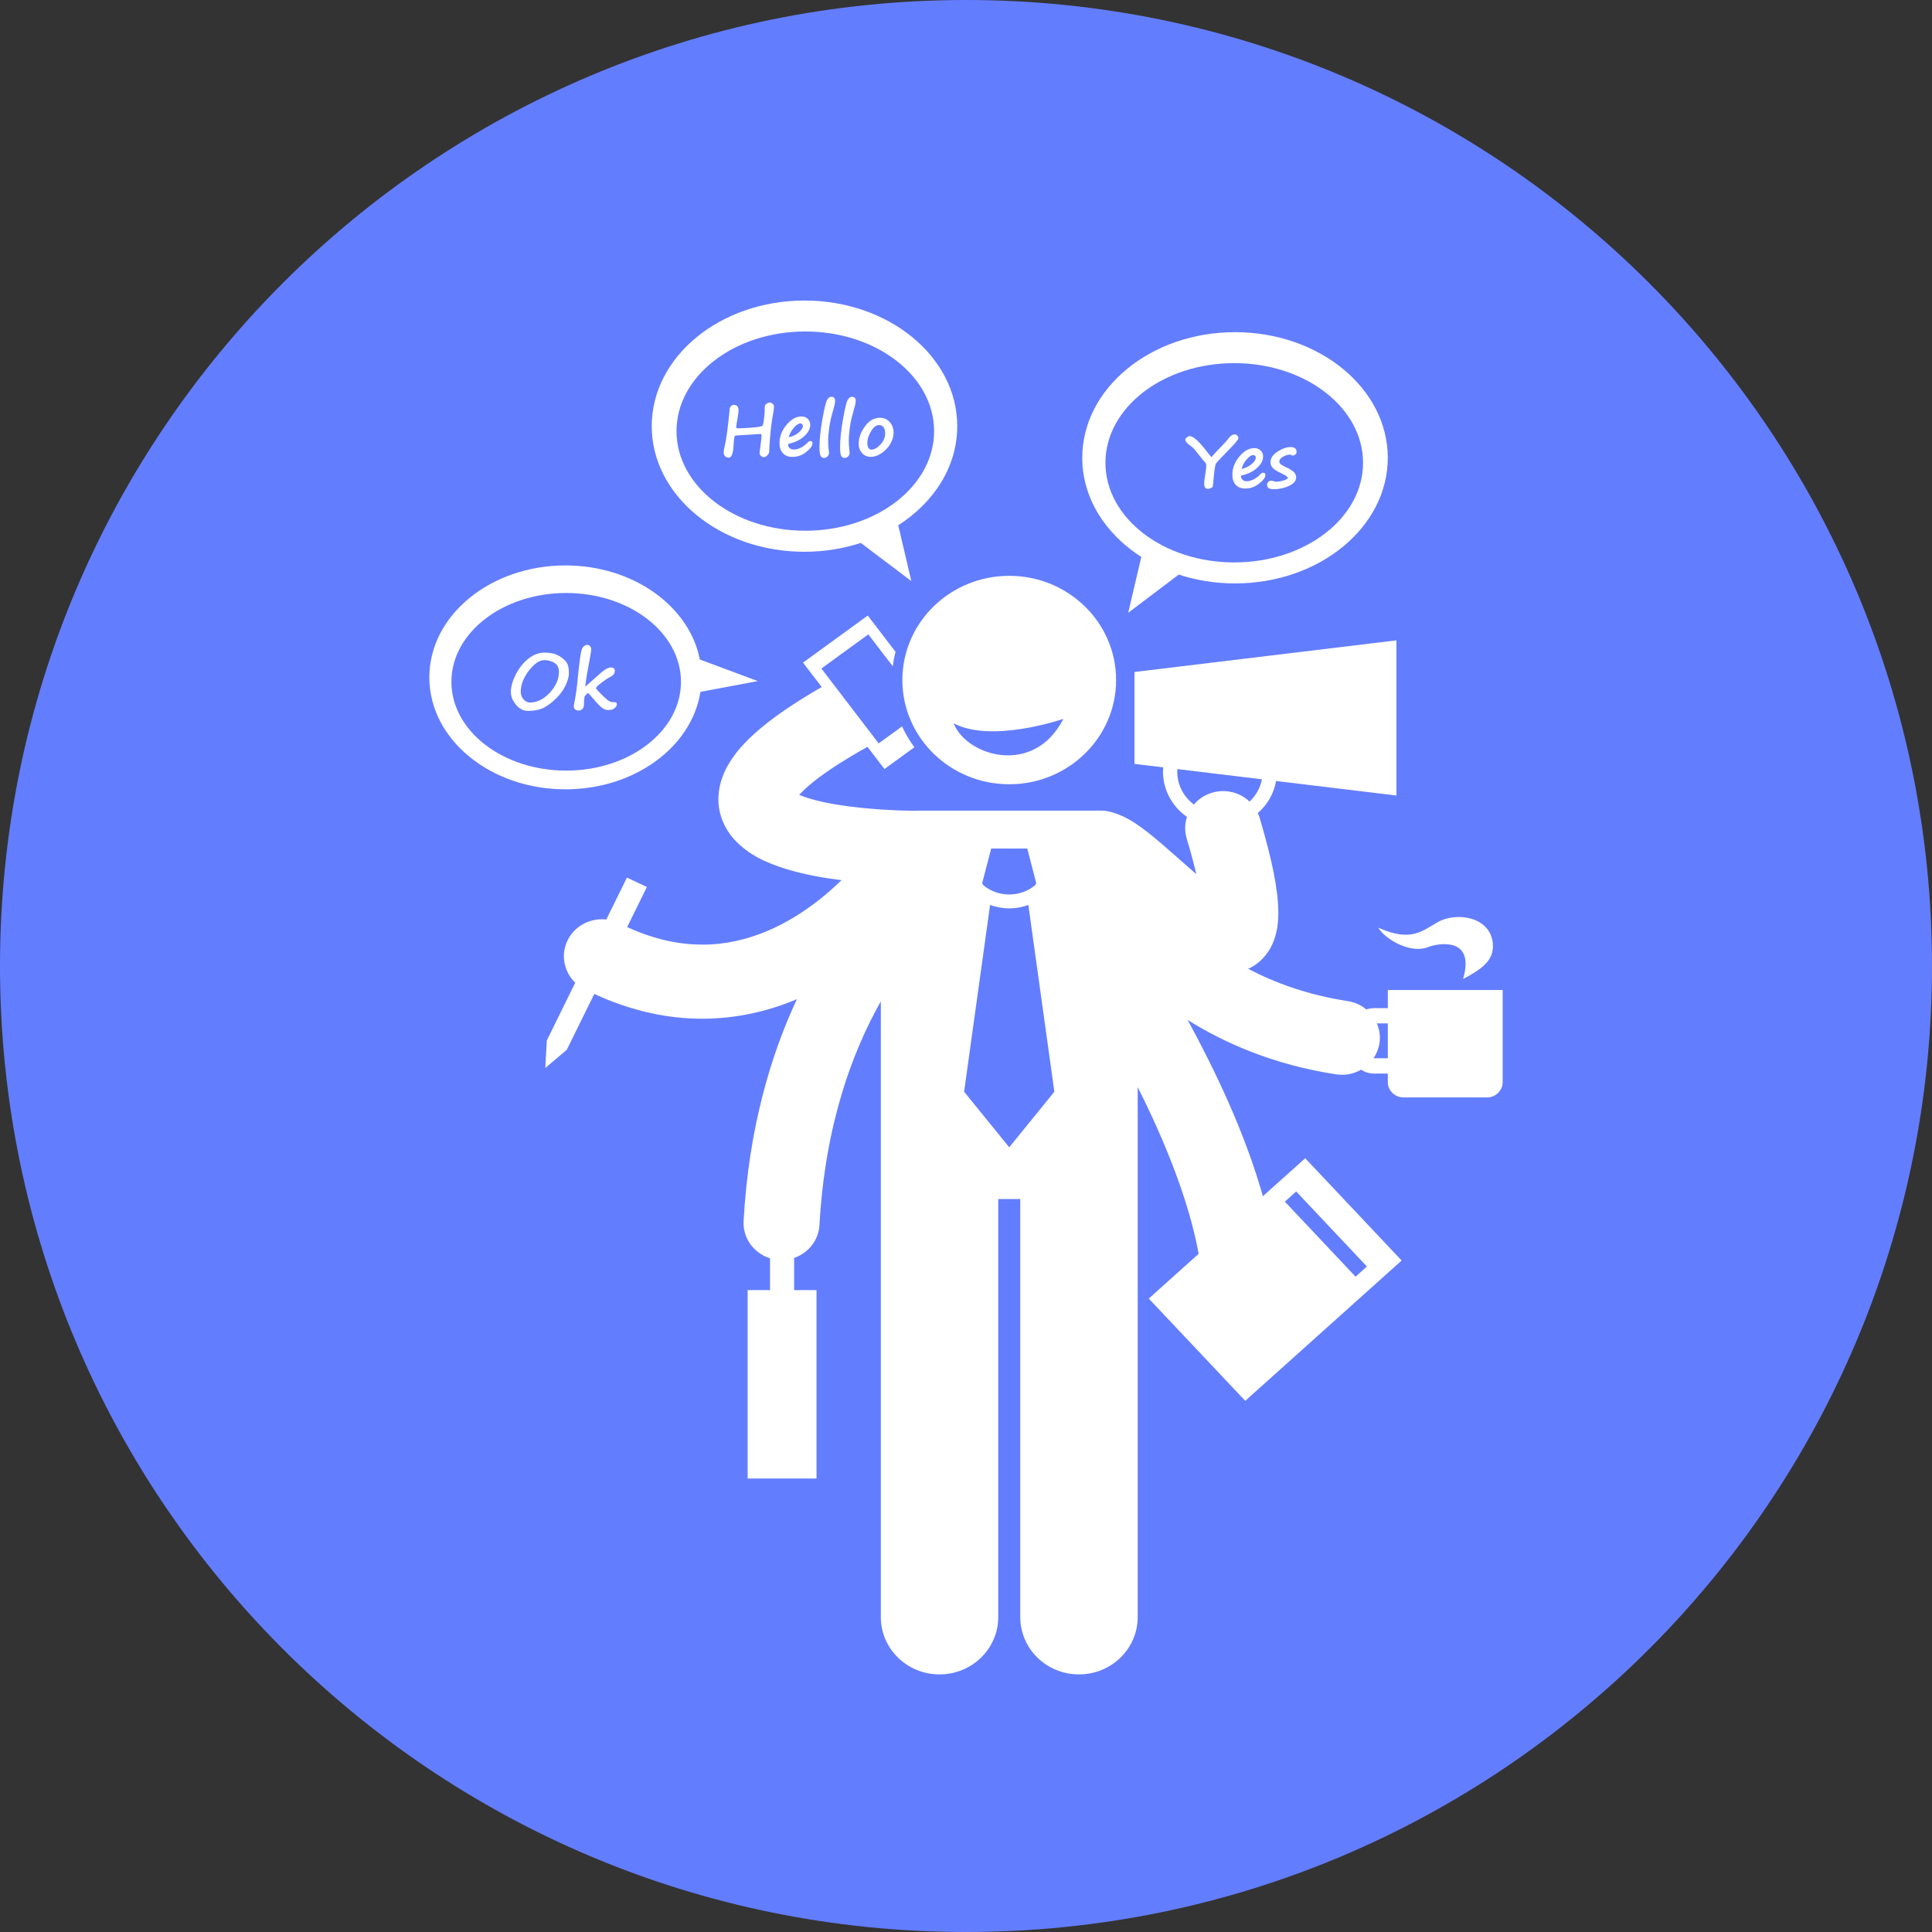
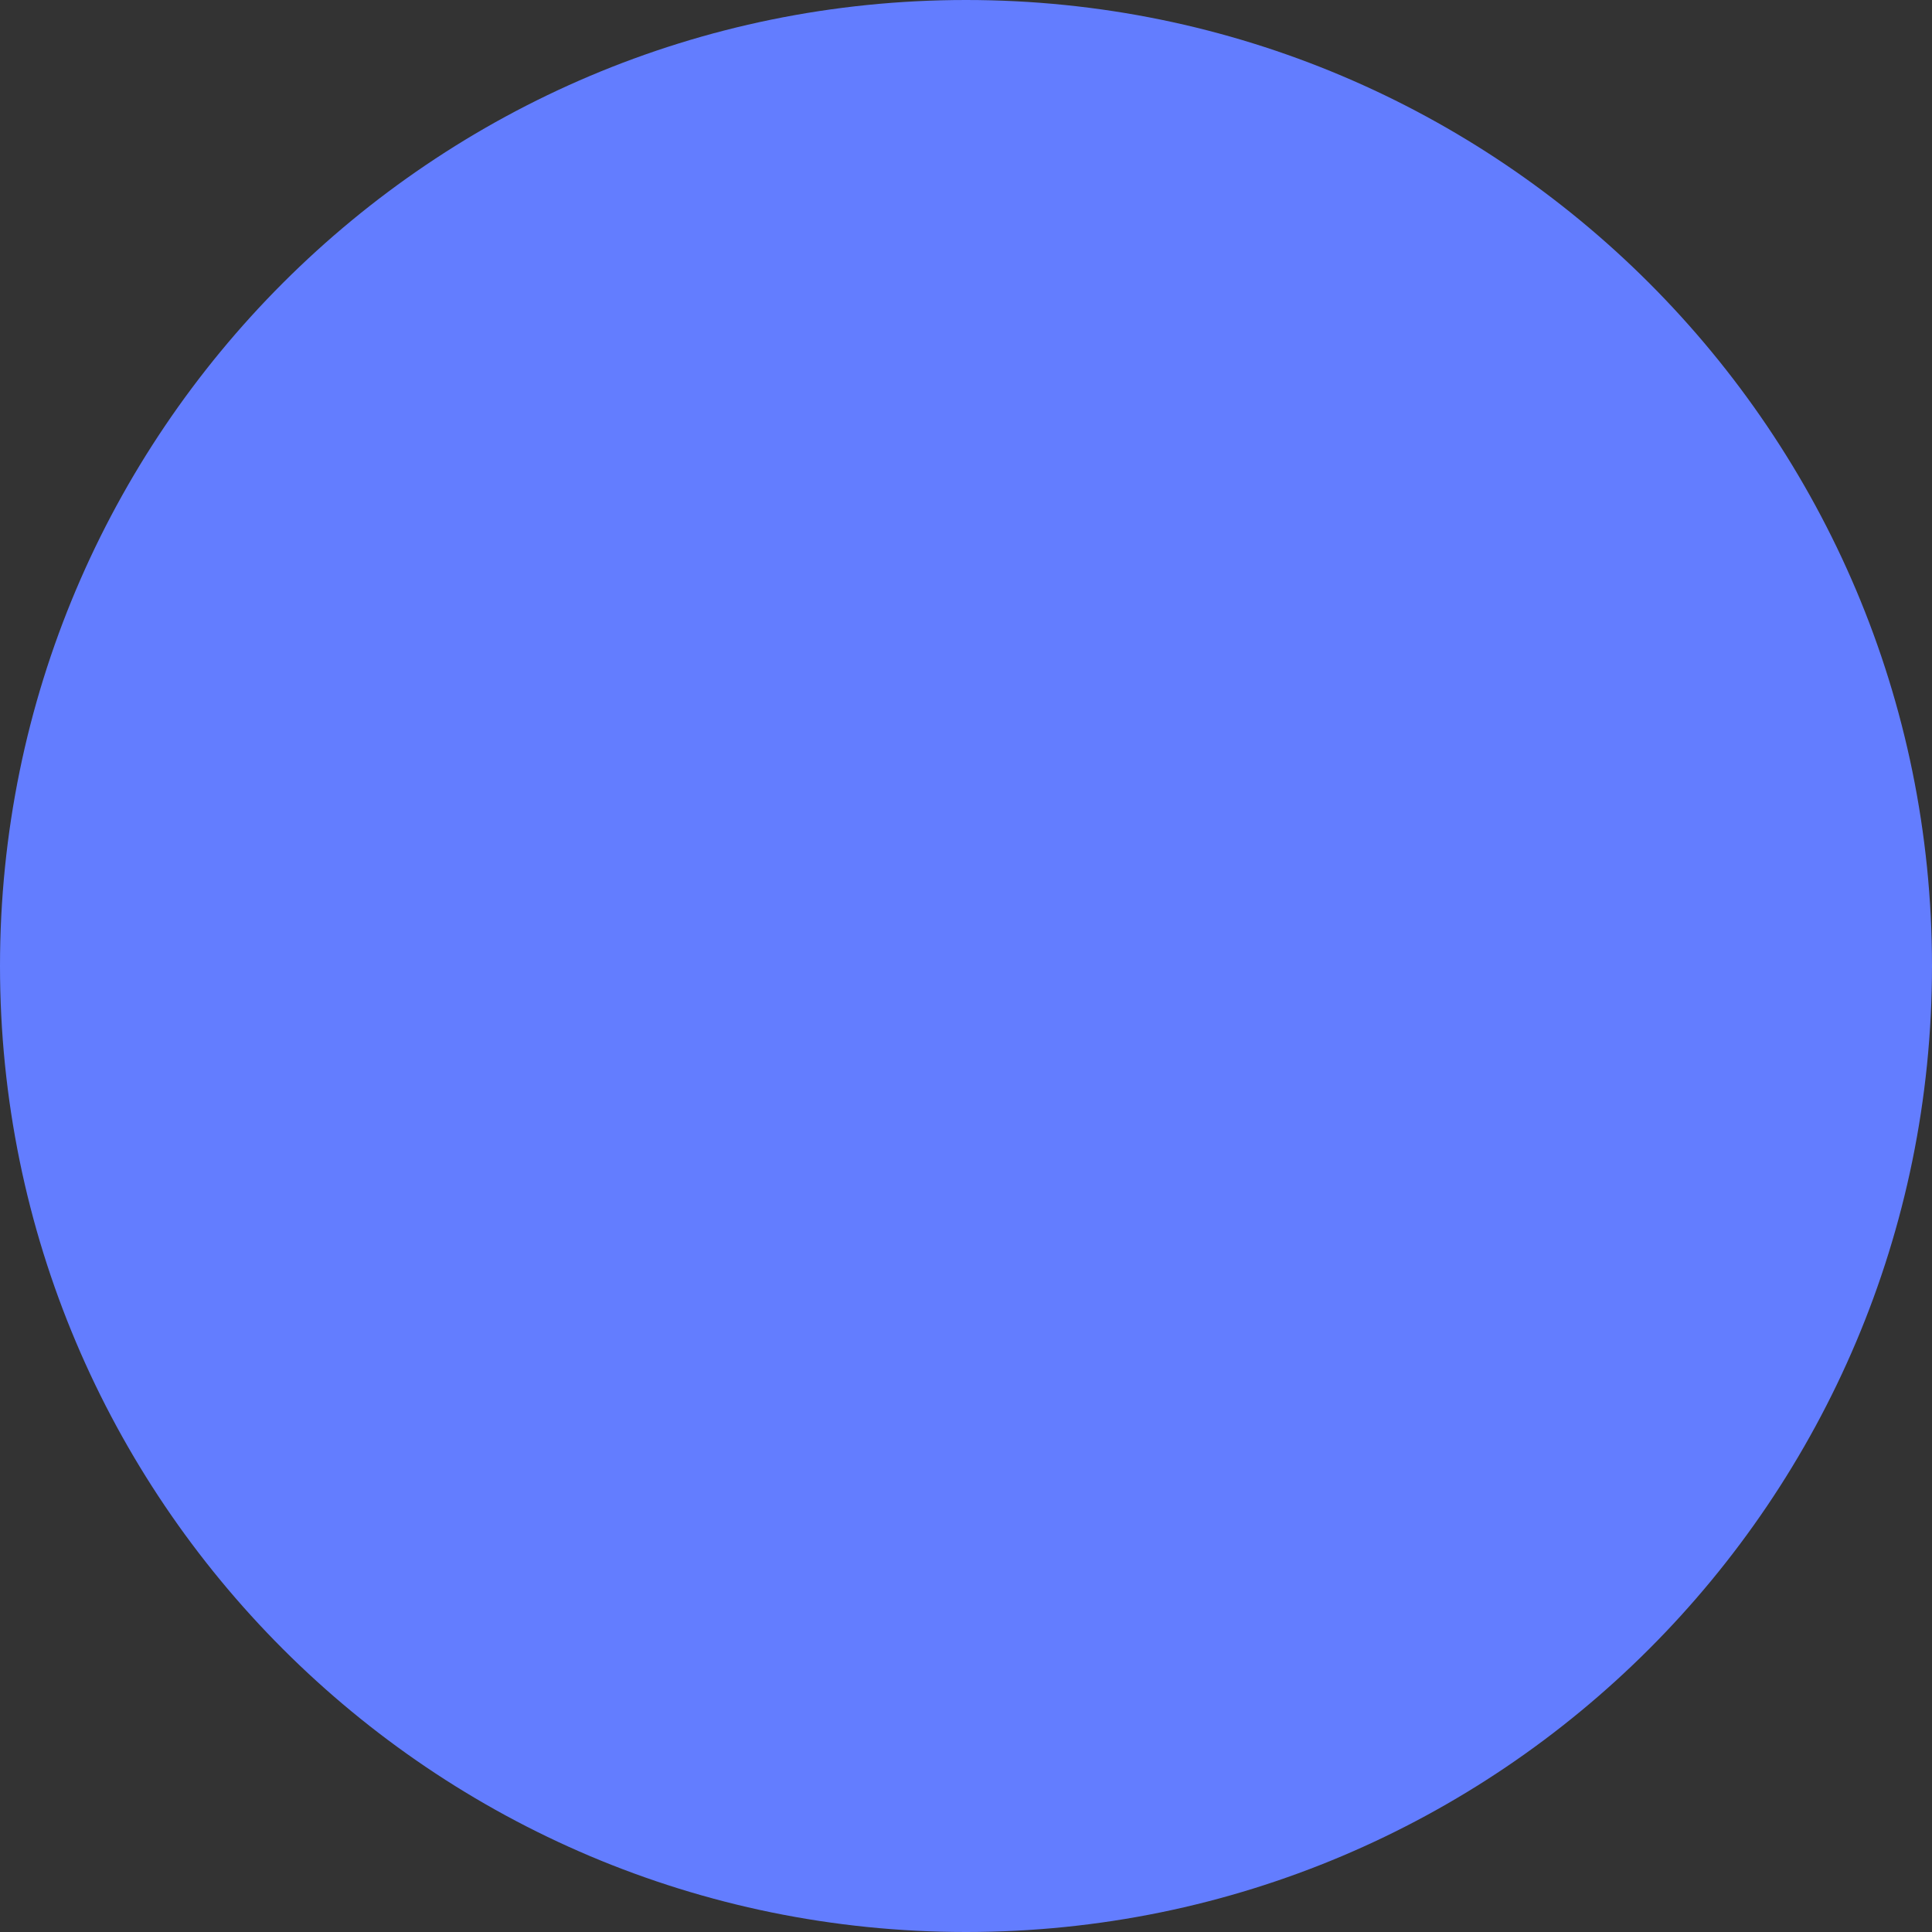
<svg xmlns="http://www.w3.org/2000/svg" width="45" height="45" viewBox="0 0 45 45" fill="none">
  <rect x="0" y="0" width="45" height="45" fill="#333333" stroke="none" />
  <path d="M45 22.5C45 34.926 34.926 45 22.5 45C10.074 45 0 34.926 0 22.5C0 10.074 10.074 0 22.5 0C34.926 0 45 10.074 45 22.5Z" fill="#637DFF" />
  <g clip-path="url(#clip0_20_222)">
-     <path d="M23.507 18.267C24.882 18.267 25.996 17.18 25.996 15.839C25.996 14.499 24.882 13.412 23.507 13.412C22.133 13.412 21.018 14.499 21.018 15.839C21.018 17.18 22.133 18.267 23.507 18.267ZM24.768 16.744C24.08 18.093 22.507 17.611 22.212 16.846C23.096 17.321 24.768 16.744 24.768 16.744ZM18.738 12.852C19.201 12.852 19.644 12.778 20.05 12.646L21.227 13.535L20.922 12.235C21.758 11.7 22.296 10.865 22.296 9.926C22.296 8.31 20.703 7 18.738 7C16.773 7 15.18 8.31 15.18 9.926C15.18 11.542 16.773 12.852 18.738 12.852ZM18.757 7.721C20.414 7.721 21.757 8.76 21.757 10.042C21.757 11.323 20.414 12.362 18.757 12.362C17.1 12.362 15.757 11.323 15.757 10.042C15.757 8.76 17.1 7.721 18.757 7.721Z" fill="white" />
-     <path d="M16.978 10.66C17.008 10.66 17.033 10.634 17.052 10.583C17.071 10.531 17.082 10.467 17.085 10.391C17.091 10.26 17.102 10.18 17.116 10.151C17.12 10.147 17.166 10.142 17.252 10.136C17.337 10.13 17.391 10.127 17.411 10.127C17.439 10.127 17.491 10.124 17.568 10.117C17.645 10.111 17.696 10.109 17.722 10.109C17.732 10.109 17.737 10.121 17.737 10.147C17.737 10.187 17.73 10.26 17.715 10.366C17.7 10.472 17.693 10.535 17.693 10.553C17.693 10.581 17.704 10.603 17.727 10.621C17.749 10.639 17.773 10.648 17.797 10.648C17.819 10.648 17.845 10.633 17.873 10.605C17.902 10.577 17.916 10.548 17.916 10.519C17.916 10.458 17.924 10.335 17.94 10.149C17.955 9.964 17.975 9.812 17.998 9.694C18.018 9.588 18.028 9.515 18.028 9.475C18.028 9.447 18.018 9.424 17.998 9.405C17.978 9.386 17.953 9.377 17.923 9.377C17.896 9.377 17.872 9.388 17.849 9.409C17.825 9.43 17.814 9.448 17.814 9.463C17.814 9.564 17.808 9.66 17.796 9.749C17.784 9.839 17.773 9.893 17.762 9.912C17.752 9.931 17.676 9.946 17.535 9.958C17.393 9.97 17.284 9.976 17.207 9.976C17.172 9.976 17.153 9.973 17.148 9.968C17.148 9.922 17.158 9.85 17.177 9.751C17.193 9.664 17.202 9.602 17.202 9.562C17.202 9.474 17.166 9.43 17.093 9.43C17.072 9.43 17.051 9.438 17.032 9.455C17.012 9.472 17.001 9.49 16.998 9.508C16.955 9.955 16.915 10.249 16.88 10.389C16.864 10.451 16.856 10.5 16.856 10.536C16.856 10.576 16.867 10.607 16.891 10.628C16.914 10.649 16.943 10.66 16.978 10.66ZM18.455 10.642C18.576 10.642 18.684 10.604 18.78 10.526C18.876 10.449 18.924 10.382 18.924 10.326C18.924 10.29 18.908 10.273 18.875 10.273C18.855 10.273 18.835 10.283 18.814 10.305C18.705 10.416 18.596 10.471 18.485 10.471C18.446 10.471 18.415 10.459 18.392 10.436C18.368 10.413 18.357 10.388 18.357 10.363C18.357 10.347 18.365 10.337 18.382 10.334C18.525 10.301 18.642 10.243 18.734 10.159C18.826 10.075 18.872 9.986 18.872 9.892C18.872 9.84 18.853 9.795 18.816 9.757C18.778 9.718 18.729 9.7 18.667 9.7C18.544 9.7 18.428 9.765 18.319 9.896C18.21 10.028 18.156 10.168 18.156 10.318C18.156 10.42 18.182 10.499 18.236 10.556C18.289 10.614 18.362 10.642 18.455 10.642ZM18.487 9.966C18.545 9.897 18.598 9.863 18.646 9.863C18.662 9.863 18.675 9.869 18.685 9.881C18.695 9.893 18.7 9.908 18.7 9.925C18.7 9.97 18.667 10.02 18.601 10.076C18.535 10.131 18.459 10.167 18.372 10.184C18.39 10.107 18.429 10.034 18.487 9.966ZM19.194 10.666C19.222 10.666 19.249 10.655 19.273 10.632C19.297 10.609 19.309 10.581 19.309 10.549C19.309 10.543 19.308 10.527 19.305 10.502C19.294 10.408 19.289 10.327 19.289 10.259C19.289 10.195 19.296 10.107 19.31 9.993C19.324 9.88 19.345 9.775 19.372 9.68C19.409 9.547 19.431 9.464 19.439 9.431C19.447 9.397 19.451 9.366 19.451 9.337C19.451 9.274 19.422 9.242 19.363 9.242C19.328 9.242 19.296 9.265 19.267 9.311C19.238 9.358 19.201 9.508 19.155 9.763C19.11 10.018 19.087 10.24 19.087 10.428C19.087 10.515 19.095 10.577 19.111 10.613C19.127 10.648 19.155 10.666 19.194 10.666ZM19.674 10.666C19.702 10.666 19.728 10.655 19.753 10.632C19.777 10.609 19.789 10.581 19.789 10.549C19.789 10.543 19.787 10.527 19.785 10.502C19.774 10.408 19.769 10.327 19.769 10.259C19.769 10.195 19.776 10.107 19.79 9.993C19.804 9.88 19.824 9.775 19.851 9.68C19.888 9.547 19.911 9.464 19.919 9.431C19.927 9.397 19.931 9.366 19.931 9.337C19.931 9.274 19.901 9.242 19.842 9.242C19.807 9.242 19.775 9.265 19.746 9.311C19.717 9.358 19.68 9.508 19.635 9.763C19.59 10.018 19.567 10.24 19.567 10.428C19.567 10.515 19.575 10.577 19.591 10.613C19.607 10.648 19.634 10.666 19.674 10.666ZM20.28 10.641C20.383 10.641 20.486 10.598 20.589 10.512C20.692 10.427 20.762 10.321 20.799 10.195V10.195C20.808 10.156 20.813 10.116 20.813 10.075C20.813 9.981 20.784 9.9 20.726 9.833C20.667 9.765 20.591 9.731 20.497 9.731C20.36 9.731 20.242 9.798 20.145 9.932C20.049 10.066 20 10.202 20 10.34C20 10.425 20.027 10.496 20.08 10.554C20.132 10.612 20.199 10.641 20.28 10.641ZM20.258 10.101C20.294 10.028 20.332 9.975 20.37 9.941H20.371C20.404 9.914 20.44 9.9 20.481 9.9C20.524 9.9 20.557 9.918 20.581 9.954C20.605 9.989 20.617 10.035 20.617 10.09C20.617 10.188 20.58 10.277 20.506 10.355C20.433 10.434 20.362 10.473 20.294 10.473C20.266 10.473 20.244 10.459 20.227 10.43C20.211 10.401 20.202 10.364 20.202 10.32C20.202 10.246 20.221 10.173 20.258 10.101ZM13.171 18.385C14.783 18.385 16.113 17.396 16.314 16.115L17.65 15.864L16.301 15.361C16.058 14.119 14.749 13.17 13.171 13.17C11.419 13.17 10 14.338 10 15.778C10 17.218 11.419 18.385 13.171 18.385ZM13.187 13.812C14.664 13.812 15.861 14.739 15.861 15.881C15.861 17.023 14.664 17.949 13.187 17.949C11.711 17.949 10.514 17.023 10.514 15.881C10.514 14.739 11.711 13.812 13.187 13.812Z" fill="white" />
    <path d="M12.291 16.558C12.449 16.558 12.577 16.532 12.674 16.48C12.771 16.428 12.867 16.355 12.962 16.259C13.056 16.164 13.128 16.063 13.177 15.956C13.226 15.849 13.251 15.758 13.251 15.683C13.251 15.598 13.242 15.531 13.223 15.482C13.205 15.433 13.168 15.386 13.112 15.34C13.057 15.295 12.996 15.26 12.931 15.236C12.865 15.213 12.782 15.201 12.68 15.201C12.55 15.201 12.425 15.248 12.306 15.343C12.186 15.438 12.088 15.561 12.013 15.711C11.937 15.861 11.899 15.996 11.899 16.117C11.899 16.219 11.939 16.318 12.018 16.414C12.098 16.51 12.188 16.558 12.291 16.558ZM12.317 15.623C12.443 15.459 12.563 15.376 12.68 15.376C12.745 15.376 12.806 15.388 12.863 15.413C12.919 15.437 12.959 15.468 12.983 15.505C13.007 15.542 13.018 15.591 13.018 15.651C13.018 15.822 12.947 15.983 12.805 16.135C12.662 16.287 12.51 16.363 12.348 16.363C12.29 16.363 12.239 16.339 12.195 16.291C12.151 16.242 12.129 16.182 12.129 16.109C12.129 15.95 12.192 15.788 12.317 15.623ZM13.477 16.55C13.512 16.55 13.541 16.538 13.565 16.513C13.589 16.488 13.601 16.456 13.601 16.416C13.601 16.337 13.606 16.273 13.616 16.224V16.223C13.623 16.212 13.637 16.196 13.658 16.174C13.679 16.153 13.692 16.142 13.696 16.142C13.703 16.142 13.744 16.187 13.819 16.276C13.913 16.387 13.982 16.459 14.028 16.49C14.073 16.522 14.118 16.538 14.162 16.538C14.237 16.538 14.29 16.522 14.321 16.49C14.352 16.458 14.368 16.43 14.368 16.406C14.368 16.389 14.363 16.376 14.355 16.367C14.346 16.358 14.334 16.354 14.319 16.354L14.28 16.355C14.239 16.355 14.198 16.34 14.156 16.308C14.115 16.277 14.059 16.225 13.988 16.153C13.917 16.08 13.882 16.039 13.882 16.028C13.882 16.019 13.892 16.004 13.912 15.984C13.935 15.96 13.971 15.93 14.018 15.895C14.059 15.864 14.1 15.835 14.14 15.809C14.162 15.794 14.191 15.778 14.226 15.759L14.228 15.757H14.227C14.289 15.729 14.32 15.684 14.32 15.621C14.32 15.571 14.288 15.546 14.224 15.546C14.158 15.546 14.053 15.613 13.911 15.747L13.632 15.994C13.632 15.967 13.646 15.868 13.673 15.698H13.672L13.694 15.582C13.744 15.32 13.77 15.17 13.77 15.132C13.77 15.101 13.762 15.075 13.746 15.053C13.73 15.031 13.708 15.021 13.682 15.021C13.654 15.021 13.628 15.03 13.604 15.05C13.579 15.069 13.561 15.094 13.55 15.127C13.539 15.159 13.525 15.227 13.511 15.33C13.496 15.434 13.479 15.578 13.46 15.763C13.44 15.995 13.416 16.181 13.386 16.321C13.371 16.393 13.364 16.439 13.364 16.461C13.364 16.481 13.374 16.501 13.394 16.521C13.414 16.54 13.441 16.55 13.477 16.55ZM26.583 12.973L26.278 14.273L27.455 13.383C27.861 13.516 28.303 13.589 28.766 13.589C30.731 13.589 32.324 12.279 32.324 10.663C32.324 9.047 30.731 7.737 28.766 7.737C26.801 7.737 25.208 9.047 25.208 10.663C25.208 11.602 25.747 12.437 26.583 12.973ZM28.748 8.458C30.405 8.458 31.748 9.497 31.748 10.779C31.748 12.061 30.405 13.1 28.748 13.1C27.091 13.1 25.748 12.061 25.748 10.779C25.748 9.497 27.091 8.458 28.748 8.458Z" fill="white" />
-     <path d="M27.757 10.405C27.79 10.429 27.844 10.49 27.92 10.589C27.985 10.675 28.041 10.742 28.086 10.79C28.093 10.809 28.096 10.831 28.096 10.854C28.096 10.893 28.088 10.963 28.071 11.062C28.055 11.162 28.047 11.229 28.047 11.265C28.047 11.346 28.077 11.386 28.138 11.386C28.15 11.386 28.168 11.382 28.191 11.373C28.214 11.365 28.23 11.356 28.239 11.347C28.247 11.338 28.254 11.306 28.257 11.25C28.279 10.999 28.299 10.851 28.316 10.806V10.807C28.324 10.787 28.4 10.703 28.545 10.556C28.745 10.356 28.845 10.239 28.845 10.208C28.845 10.187 28.837 10.167 28.822 10.148C28.806 10.128 28.787 10.119 28.762 10.119C28.709 10.119 28.66 10.149 28.617 10.209C28.57 10.271 28.481 10.368 28.348 10.502C28.326 10.524 28.304 10.548 28.282 10.574C28.26 10.601 28.239 10.625 28.218 10.647C28.196 10.627 28.156 10.579 28.098 10.502C27.922 10.273 27.792 10.158 27.709 10.158C27.69 10.158 27.668 10.168 27.644 10.187C27.62 10.206 27.608 10.222 27.608 10.234C27.608 10.254 27.617 10.276 27.634 10.301C27.651 10.325 27.693 10.36 27.757 10.405ZM28.784 11.294C28.837 11.351 28.91 11.379 29.003 11.379C29.124 11.379 29.232 11.341 29.328 11.263C29.425 11.186 29.473 11.119 29.473 11.063C29.473 11.028 29.456 11.01 29.423 11.01C29.404 11.01 29.383 11.021 29.362 11.042C29.254 11.153 29.144 11.208 29.034 11.208C28.994 11.208 28.963 11.197 28.94 11.173C28.917 11.15 28.905 11.126 28.905 11.1C28.905 11.084 28.913 11.075 28.93 11.071C29.073 11.039 29.191 10.98 29.282 10.896C29.374 10.812 29.42 10.723 29.42 10.63C29.42 10.577 29.401 10.532 29.364 10.494C29.326 10.456 29.277 10.437 29.216 10.437C29.092 10.437 28.976 10.502 28.867 10.633C28.758 10.765 28.704 10.905 28.704 11.055C28.704 11.157 28.731 11.237 28.784 11.294ZM29.035 10.703C29.093 10.634 29.146 10.6 29.194 10.6C29.21 10.6 29.224 10.606 29.234 10.618C29.244 10.63 29.249 10.645 29.249 10.662C29.249 10.707 29.216 10.758 29.149 10.813C29.083 10.868 29.007 10.904 28.92 10.921C28.939 10.844 28.977 10.771 29.035 10.703ZM29.662 11.395C29.797 11.395 29.918 11.368 30.027 11.316C30.135 11.264 30.19 11.199 30.19 11.12C30.19 11.078 30.175 11.039 30.144 11.003C30.114 10.968 30.052 10.928 29.956 10.884C29.892 10.855 29.85 10.83 29.829 10.811C29.808 10.791 29.798 10.771 29.798 10.75C29.798 10.707 29.827 10.67 29.886 10.637C29.944 10.605 29.998 10.589 30.047 10.589C30.055 10.589 30.067 10.593 30.083 10.601C30.098 10.608 30.109 10.612 30.115 10.612C30.13 10.612 30.148 10.604 30.169 10.587C30.19 10.57 30.2 10.552 30.2 10.531C30.2 10.452 30.154 10.413 30.061 10.413C29.967 10.413 29.865 10.448 29.756 10.519C29.647 10.59 29.592 10.673 29.592 10.768C29.592 10.813 29.608 10.854 29.639 10.893C29.671 10.931 29.743 10.977 29.856 11.03C29.948 11.072 29.995 11.107 29.998 11.136C29.98 11.159 29.942 11.179 29.886 11.195C29.829 11.211 29.775 11.219 29.723 11.219C29.705 11.219 29.684 11.215 29.662 11.207C29.64 11.2 29.624 11.196 29.614 11.196C29.588 11.196 29.564 11.205 29.544 11.223C29.523 11.242 29.512 11.264 29.512 11.289C29.512 11.36 29.562 11.395 29.662 11.395ZM32.325 23.482H31.994C31.935 23.482 31.878 23.494 31.825 23.512C31.706 23.413 31.559 23.344 31.393 23.318C30.471 23.176 29.705 22.898 29.07 22.564C29.09 22.556 29.109 22.549 29.128 22.539C29.416 22.389 29.596 22.122 29.673 21.901C29.755 21.676 29.773 21.471 29.775 21.258C29.77 20.703 29.63 20.037 29.34 19.049C29.328 19.01 29.314 18.974 29.297 18.938C29.517 18.747 29.671 18.486 29.722 18.191L32.526 18.529V14.915L26.424 15.652V17.792L27.093 17.873C27.091 17.906 27.088 17.939 27.088 17.972C27.088 18.407 27.309 18.792 27.647 19.026C27.595 19.184 27.59 19.358 27.64 19.529C27.735 19.846 27.809 20.123 27.865 20.361C27.604 20.136 27.325 19.883 27.058 19.654C26.862 19.487 26.674 19.332 26.475 19.197C26.374 19.13 26.271 19.066 26.143 19.008C26.077 18.98 26.005 18.949 25.916 18.925C25.831 18.897 25.739 18.881 25.644 18.881H21.37C21.348 18.881 21.326 18.883 21.303 18.885C21.04 18.883 20.234 18.863 19.511 18.744C19.153 18.688 18.815 18.6 18.615 18.515C18.694 18.427 18.815 18.31 18.987 18.177C19.264 17.96 19.667 17.696 20.205 17.395L20.601 17.912L21.298 17.405C21.186 17.254 21.089 17.091 21.01 16.919L20.466 17.315L19.132 15.571L20.225 14.776L20.795 15.52C20.809 15.405 20.83 15.293 20.859 15.183L20.212 14.337L18.704 15.434L19.14 16.002C18.476 16.384 17.974 16.73 17.593 17.07C17.346 17.291 17.147 17.511 16.993 17.76C16.841 18.006 16.733 18.295 16.733 18.613C16.728 18.973 16.89 19.318 17.093 19.542C17.457 19.938 17.875 20.099 18.296 20.237C18.722 20.368 19.173 20.448 19.6 20.501C19.451 20.646 19.279 20.801 19.086 20.953C18.383 21.51 17.442 22.005 16.357 22.002C15.831 22.001 15.255 21.89 14.608 21.593L15.067 20.659L14.602 20.441L14.122 21.417C13.767 21.377 13.407 21.549 13.233 21.877C13.05 22.221 13.129 22.63 13.398 22.889L12.736 24.235L12.701 24.876L13.201 24.452L13.842 23.151C14.711 23.552 15.561 23.728 16.35 23.728C16.352 23.728 16.355 23.728 16.357 23.728C17.18 23.727 17.918 23.544 18.561 23.273C17.955 24.569 17.439 26.281 17.32 28.439C17.298 28.84 17.56 29.191 17.935 29.308V30.049H17.414V34.437H19.018V30.049H18.497V29.299C18.825 29.187 19.067 28.892 19.087 28.533C19.219 26.172 19.865 24.476 20.516 23.325V37.666C20.516 38.403 21.128 39 21.883 39C22.638 39 23.251 38.403 23.251 37.666V27.927H23.764V37.666C23.764 38.403 24.376 39 25.131 39C25.886 39 26.499 38.403 26.499 37.666V25.322C27.119 26.55 27.693 27.958 27.919 29.204L26.757 30.246L29.004 32.628L32.647 29.36L30.401 26.978L29.415 27.862C28.999 26.388 28.311 24.949 27.663 23.757C28.56 24.319 29.705 24.807 31.117 25.023C31.164 25.03 31.21 25.034 31.256 25.034C31.418 25.034 31.572 24.991 31.704 24.914C31.786 24.971 31.886 25.005 31.994 25.005H32.325V25.205C32.325 25.401 32.489 25.561 32.69 25.561H34.635C34.837 25.561 35 25.401 35 25.205V23.059H32.325V23.482ZM30.191 27.752L31.838 29.499L31.574 29.736L29.927 27.989L30.191 27.752ZM27.42 17.972C27.42 17.952 27.422 17.933 27.423 17.913L29.393 18.151C29.354 18.353 29.251 18.533 29.105 18.67C28.885 18.462 28.559 18.371 28.244 18.46C28.066 18.51 27.917 18.61 27.808 18.739C27.572 18.562 27.42 18.285 27.42 17.972ZM23.087 19.764H23.507H23.927L24.137 20.573L24.105 20.623C23.932 20.764 23.72 20.834 23.507 20.834C23.294 20.834 23.081 20.764 22.909 20.623L22.876 20.573L23.087 19.764ZM23.507 26.723L22.456 25.428L23.061 21.078C23.205 21.131 23.356 21.158 23.507 21.158H23.507C23.507 21.158 23.507 21.158 23.508 21.158C23.658 21.158 23.809 21.131 23.952 21.078L24.558 25.428L23.507 26.723ZM31.994 24.649C31.993 24.649 31.992 24.648 31.992 24.648C32.06 24.548 32.109 24.432 32.129 24.305C32.156 24.141 32.132 23.98 32.07 23.837H32.325V24.649H31.994Z" fill="white" />
-     <path d="M33.275 22.054C33.52 21.965 34.364 21.824 34.078 22.802C34.619 22.524 34.793 22.313 34.772 21.98C34.711 21.335 33.915 21.246 33.507 21.468C33.139 21.668 32.887 21.957 32.105 21.609C32.257 21.876 32.867 22.232 33.275 22.054Z" fill="white" />
  </g>
  <defs>
    <clipPath id="clip0_20_222">
-       <rect width="25" height="32" fill="white" transform="translate(10 7)" />
-     </clipPath>
+       </clipPath>
  </defs>
</svg>